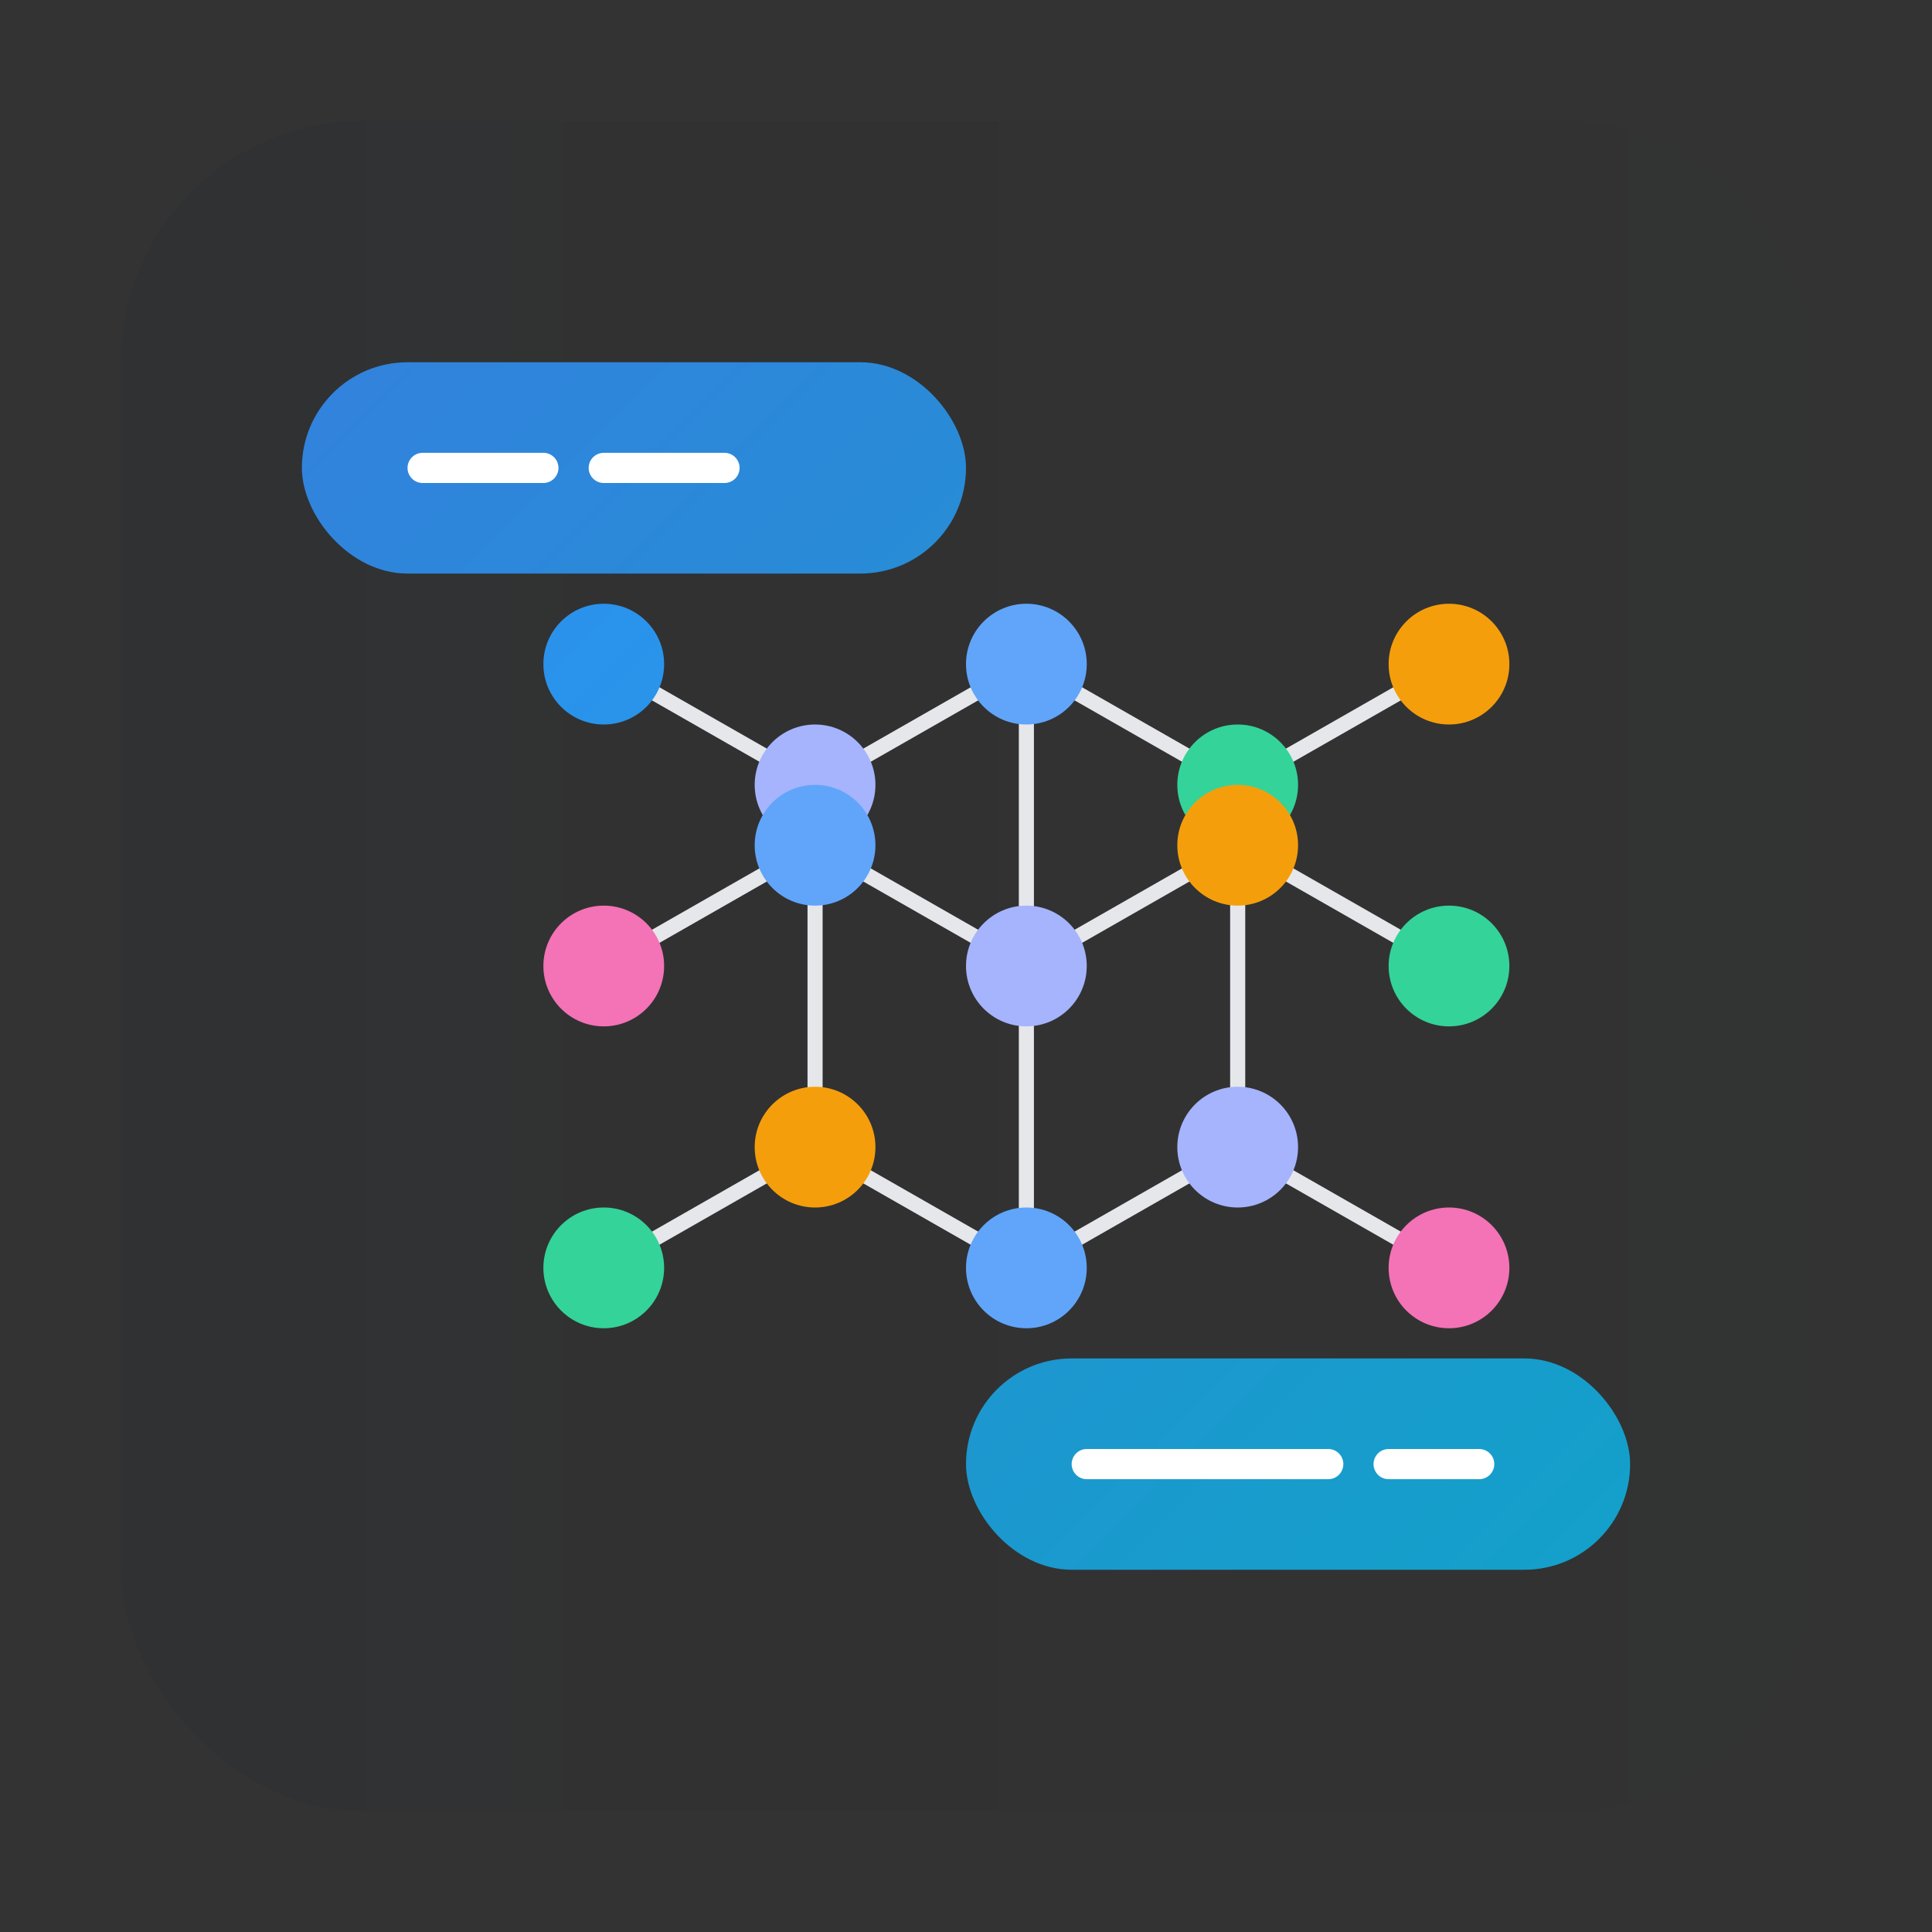
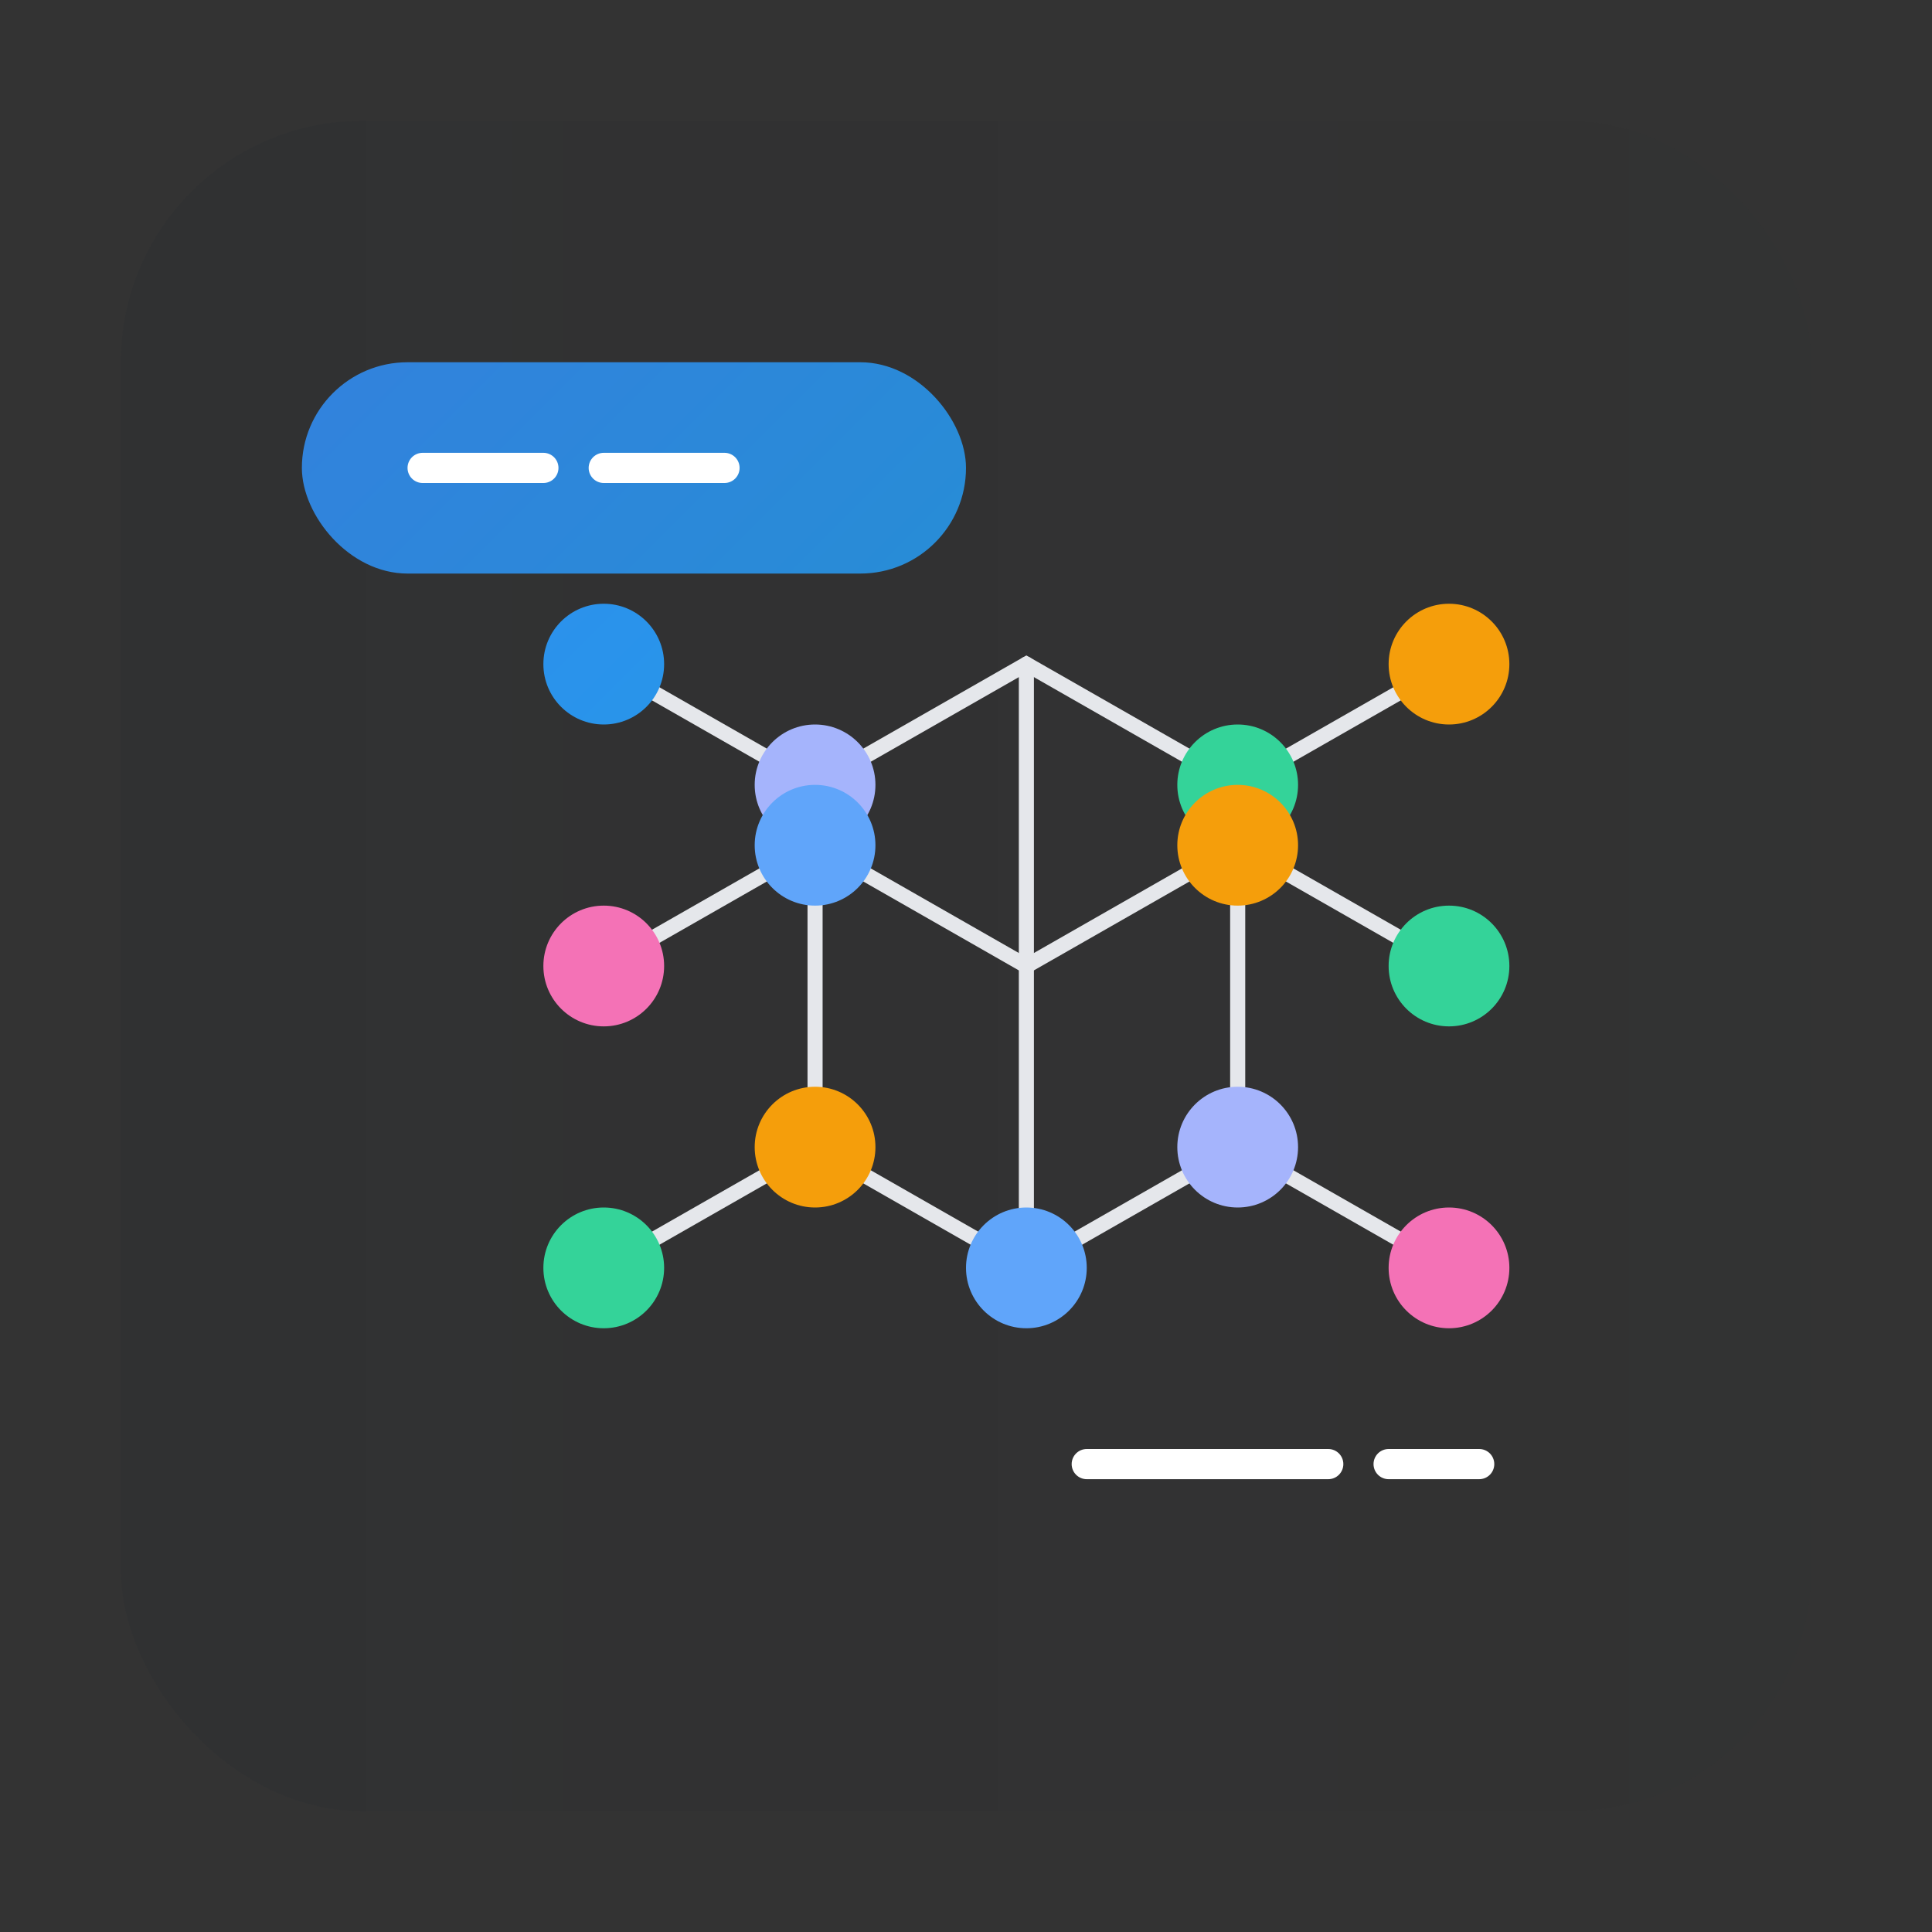
<svg xmlns="http://www.w3.org/2000/svg" width="128" height="128" viewBox="0 0 128 128" fill="none" role="img" aria-label="LLM icon">
  <rect x="0" y="0" width="128" height="128" fill="#333333" stroke="none" />
  <defs>
    <linearGradient id="llm-g1" x1="0" y1="0" x2="128" y2="128" gradientUnits="userSpaceOnUse">
      <stop offset="0" stop-color="#3B82F6" />
      <stop offset="1" stop-color="#06B6D4" />
    </linearGradient>
    <linearGradient id="llm-bg" x1="0" y1="0" x2="128" y2="0" gradientUnits="userSpaceOnUse">
      <stop offset="0" stop-color="#111827" stop-opacity="0.08" />
      <stop offset="1" stop-color="#111827" stop-opacity="0.02" />
    </linearGradient>
  </defs>
  <rect x="8" y="8" width="112" height="112" rx="16" fill="url(#llm-bg)" />
  <g stroke="#E5E7EB" stroke-linecap="round">
    <path d="M40 44 L54 52 L68 44 L82 52 L96 44" />
    <path d="M40 64 L54 56 L68 64 L82 56 L96 64" />
    <path d="M40 84 L54 76 L68 84 L82 76 L96 84" />
    <path d="M54 52 L54 76" />
    <path d="M68 44 L68 84" />
    <path d="M82 52 L82 76" />
  </g>
  <g>
    <circle cx="40" cy="44" r="4" fill="url(#llm-g1)" />
    <circle cx="54" cy="52" r="4" fill="#A5B4FC" />
-     <circle cx="68" cy="44" r="4" fill="#60A5FA" />
    <circle cx="82" cy="52" r="4" fill="#34D399" />
    <circle cx="96" cy="44" r="4" fill="#F59E0B" />
    <circle cx="40" cy="64" r="4" fill="#F472B6" />
    <circle cx="54" cy="56" r="4" fill="#60A5FA" />
-     <circle cx="68" cy="64" r="4" fill="#A5B4FC" />
    <circle cx="82" cy="56" r="4" fill="#F59E0B" />
    <circle cx="96" cy="64" r="4" fill="#34D399" />
    <circle cx="40" cy="84" r="4" fill="#34D399" />
    <circle cx="54" cy="76" r="4" fill="#F59E0B" />
    <circle cx="68" cy="84" r="4" fill="#60A5FA" />
    <circle cx="82" cy="76" r="4" fill="#A5B4FC" />
    <circle cx="96" cy="84" r="4" fill="#F472B6" />
  </g>
  <rect x="20" y="24" width="44" height="14" rx="7" fill="url(#llm-g1)" opacity="0.9" />
  <path d="M28 31h8m4 0h8" stroke="#FFFFFF" stroke-width="2" stroke-linecap="round" />
-   <rect x="64" y="90" width="44" height="14" rx="7" fill="url(#llm-g1)" opacity="0.9" />
  <path d="M72 97h16m4 0h6" stroke="#FFFFFF" stroke-width="2" stroke-linecap="round" />
</svg>